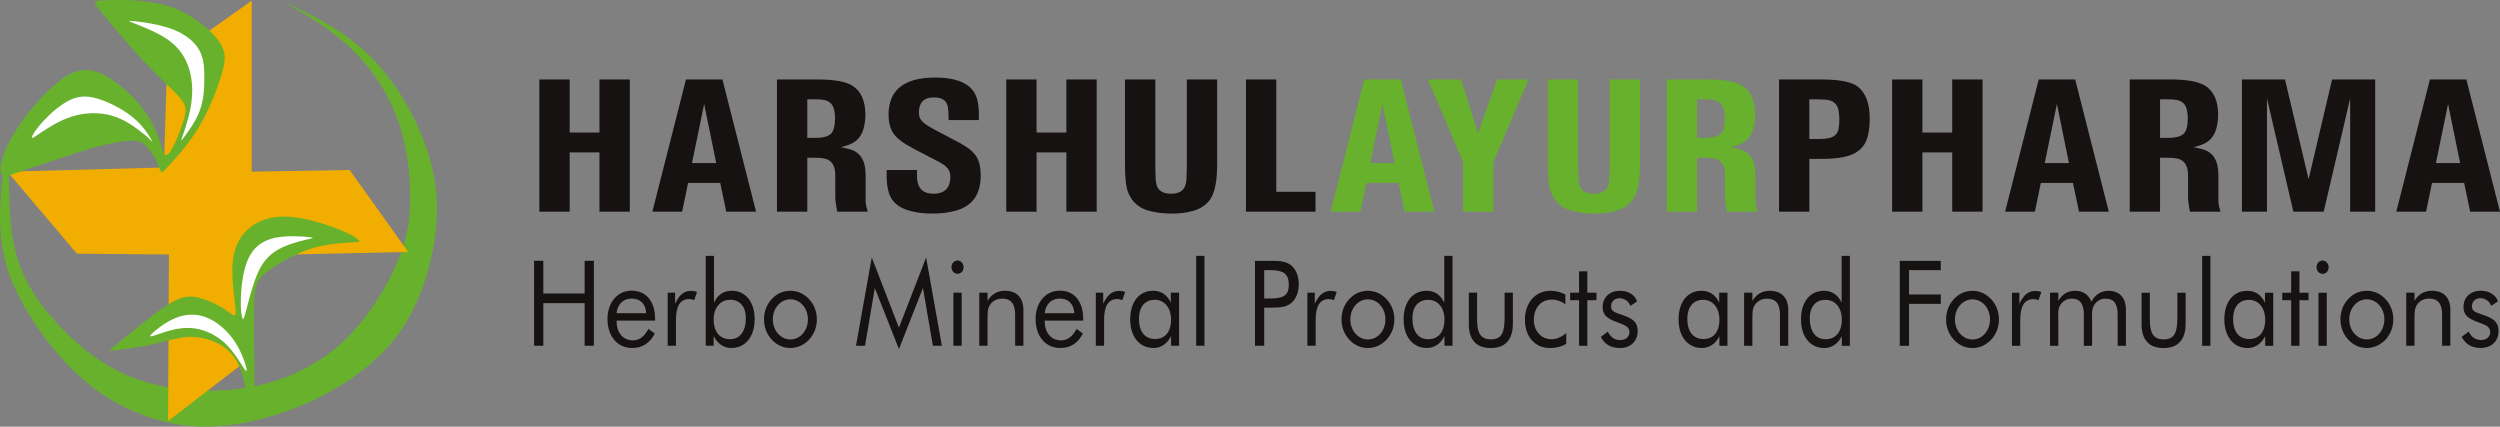
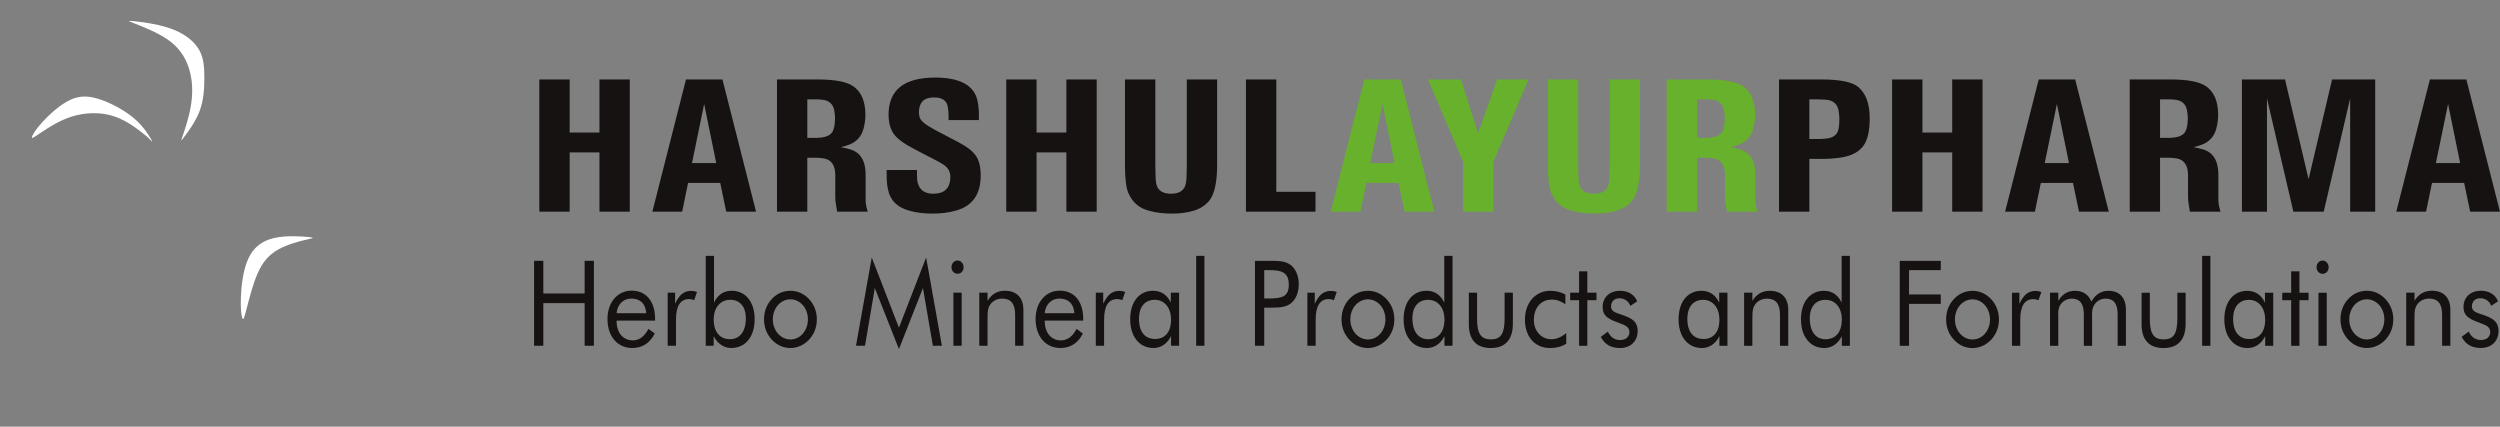
<svg xmlns="http://www.w3.org/2000/svg" xml:space="preserve" width="270.856mm" height="46.223mm" style="shape-rendering:geometricPrecision; text-rendering:geometricPrecision; image-rendering:optimizeQuality; fill-rule:evenodd; clip-rule:evenodd" viewBox="0 0 270.856 46.223">
  <rect x="0" y="0" width="270.856" height="46.223" fill="#808080" stroke="none" />
  <defs>
    <style type="text/css">
   
    .fil2 {fill:white}
    .fil0 {fill:#67B12D}
    .fil1 {fill:#F2AE00}
    .fil3 {fill:#151211;fill-rule:nonzero}
    .fil4 {fill:#67B12D;fill-rule:nonzero}
   
  </style>
  </defs>
  <g id="Layer_x0020_1">
    <g id="_87420392">
      <g>
-         <path id="_87421760" class="fil0" d="M0.957 18.084c0.045,1.619 -0.028,4.762 0.371,7.409 0.399,2.647 1.269,4.798 2.828,7.022 1.559,2.224 3.807,4.521 6.164,6.188 2.357,1.668 4.823,2.708 7.832,3.239 3.01,0.532 6.563,0.556 9.875,-0.193 3.312,-0.749 6.382,-2.272 8.835,-4.46 2.454,-2.188 4.291,-5.04 5.512,-7.445 1.221,-2.405 1.825,-4.363 2.006,-6.902 0.181,-2.538 -0.06,-5.657 -0.774,-8.328 -0.713,-2.671 -1.898,-4.895 -3.263,-6.732 -1.366,-1.837 -2.913,-3.288 -4.581,-4.525 -1.668,-1.238 -3.457,-2.262 -4.351,-2.774 -0.894,-0.512 -0.894,-0.512 0.774,0.29 1.668,0.802 5.004,2.407 7.736,5.034 2.732,2.627 4.859,6.278 6.092,9.601 1.233,3.324 1.571,6.321 1.16,9.766 -0.411,3.445 -1.571,7.337 -3.662,10.419 -2.091,3.082 -5.113,5.354 -8.243,7.01 -3.131,1.656 -6.37,2.695 -9.319,3.191 -2.949,0.496 -5.608,0.447 -8.412,-0.278 -2.804,-0.725 -5.753,-2.127 -8.424,-4.412 -2.671,-2.284 -5.064,-5.451 -6.619,-8.243 -1.554,-2.792 -2.269,-5.209 -2.447,-7.929 -0.178,-2.719 0.182,-5.74 0.443,-7.203 0.261,-1.462 0.423,-1.366 0.468,0.253z" />
-         <polygon id="_87421496" class="fil1" points="0.806,18.598 8.329,27.482 18.301,27.572 18.21,45.611 26.822,38.994 27.185,27.663 44.227,27.3 37.882,18.416 27.275,18.598 27.275,0.071 18.12,6.541 17.757,18.145 " />
-         <path id="_87421400" class="fil0" d="M17.41 18.546c0.133,0.218 0.244,0.098 0.971,-0.692 0.727,-0.789 2.07,-2.246 3.183,-4.112 1.112,-1.866 1.994,-4.14 2.458,-5.734 0.464,-1.593 0.511,-2.506 -0.464,-3.759 -0.975,-1.253 -2.97,-2.847 -5.384,-3.6 -2.413,-0.753 -5.245,-0.666 -6.691,-0.622 -1.446,0.044 -1.508,0.044 -0.526,1.261 0.982,1.217 3.009,3.652 4.719,5.465 1.71,1.813 3.102,3.004 3.814,3.832 0.712,0.828 0.743,1.292 0.464,2.267 -0.279,0.975 -0.866,2.46 -1.277,3.201 -0.411,0.742 -0.644,0.74 -0.76,0.739 -0.117,-0.001 -0.117,-0 -0.356,-0.773 -0.239,-0.773 -0.718,-2.318 -1.808,-3.872 -1.09,-1.554 -2.792,-3.117 -4.308,-3.937 -1.516,-0.82 -2.847,-0.897 -4.494,0.186 -1.648,1.083 -3.612,3.326 -4.866,5.175 -1.253,1.849 -1.795,3.303 -1.965,4.177 -0.17,0.874 0.031,1.168 0.132,1.315 0.101,0.147 0.101,0.147 0.882,-0.116 0.781,-0.263 2.344,-0.789 4.17,-1.4 1.826,-0.611 3.914,-1.307 5.477,-1.717 1.563,-0.41 2.599,-0.534 3.303,-0.573 0.704,-0.039 1.075,0.008 1.501,0.348 0.425,0.34 0.905,0.975 1.222,1.57 0.317,0.596 0.472,1.153 0.605,1.371z" />
        <path id="_87420920" class="fil2" d="M4.447 14.362c0.755,-0.507 1.993,-1.324 3.385,-1.751 1.392,-0.427 2.939,-0.464 4.251,-0.093 1.312,0.371 2.389,1.151 3.051,1.652 0.662,0.501 0.91,0.724 1.114,0.941 0.204,0.217 0.365,0.427 0.155,0.037 -0.21,-0.39 -0.792,-1.38 -1.807,-2.265 -1.015,-0.885 -2.463,-1.665 -3.682,-2.086 -1.219,-0.421 -2.209,-0.483 -3.292,0.018 -1.083,0.501 -2.259,1.566 -3.02,2.401 -0.761,0.836 -1.108,1.442 -1.145,1.646 -0.037,0.204 0.235,0.006 0.99,-0.501z" />
        <path id="_87421304" class="fil2" d="M15.53 2.416c0.885,0.13 2.296,0.378 3.459,0.873 1.163,0.495 2.079,1.238 2.574,2.092 0.495,0.854 0.569,1.819 0.576,2.958 0.006,1.139 -0.056,2.451 -0.495,3.645 -0.439,1.194 -1.256,2.271 -1.665,2.816 -0.408,0.544 -0.408,0.557 -0.192,-0.068 0.217,-0.625 0.65,-1.887 0.873,-3.15 0.223,-1.262 0.235,-2.525 -0.068,-3.744 -0.303,-1.219 -0.922,-2.395 -2.104,-3.317 -1.182,-0.922 -2.927,-1.59 -3.781,-1.925 -0.854,-0.334 -0.817,-0.334 -0.619,-0.328 0.198,0.006 0.557,0.019 1.442,0.149z" />
-         <path id="_87421256" class="fil0" d="M26.658 42.293c-0.163,-0.836 -0.472,-2.243 -1.067,-3.257 -0.596,-1.013 -1.478,-1.632 -2.437,-2.034 -0.959,-0.402 -1.996,-0.588 -3.117,-0.472 -1.122,0.116 -2.328,0.534 -3.744,0.835 -1.416,0.302 -3.04,0.487 -3.845,0.596 -0.804,0.108 -0.789,0.139 0.371,-0.812 1.16,-0.952 3.466,-2.885 5.051,-3.937 1.586,-1.052 2.452,-1.222 3.52,-0.99 1.067,0.232 2.336,0.866 3.117,1.392 0.781,0.526 1.075,0.944 1.021,0.008 -0.054,-0.936 -0.456,-3.226 -0.333,-5.005 0.124,-1.779 0.773,-3.048 1.833,-3.922 1.06,-0.874 2.53,-1.354 4.417,-1.207 1.887,0.147 4.193,0.921 5.531,1.47 1.338,0.549 1.71,0.874 1.864,1.052 0.155,0.178 0.093,0.209 -0.689,0.255 -0.781,0.046 -2.282,0.108 -3.69,0.456 -1.408,0.348 -2.723,0.982 -3.814,1.601 -1.091,0.619 -1.957,1.222 -2.452,1.833 -0.495,0.611 -0.619,1.23 -0.657,2.909 -0.039,1.679 0.008,4.417 0.023,6.297 0.015,1.88 0,2.901 -0.015,3.45 -0.015,0.549 -0.031,0.627 -0.147,0.689 -0.116,0.062 -0.333,0.108 -0.449,0 -0.116,-0.108 -0.132,-0.371 -0.294,-1.207z" />
-         <path id="_87421616" class="fil2" d="M17.176 36.199c0.816,-0.277 2.131,-0.737 3.462,-0.665 1.331,0.071 2.677,0.673 3.707,1.624 1.03,0.951 1.743,2.25 2.099,2.764 0.356,0.515 0.356,0.246 0.143,-0.444 -0.214,-0.689 -0.642,-1.798 -1.378,-2.796 -0.737,-0.998 -1.782,-1.885 -2.875,-2.305 -1.093,-0.42 -2.234,-0.372 -3.343,0.087 -1.109,0.459 -2.186,1.331 -2.566,1.719 -0.38,0.388 -0.063,0.293 0.752,0.016z" />
        <path id="_87421088" class="fil2" d="M26.721 33.45c0.254,-0.982 0.665,-2.662 1.212,-3.881 0.546,-1.22 1.228,-1.98 2.194,-2.527 0.966,-0.547 2.218,-0.879 2.994,-1.061 0.776,-0.182 1.077,-0.214 0.364,-0.293 -0.713,-0.079 -2.44,-0.206 -3.771,0.095 -1.331,0.301 -2.265,1.03 -2.828,2.273 -0.562,1.244 -0.752,3.002 -0.792,4.246 -0.04,1.244 0.071,1.972 0.174,2.194 0.103,0.222 0.198,-0.063 0.452,-1.046z" />
      </g>
      <g>
        <g>
          <path id="_87421112" class="fil3" d="M61.719 8.609l0 5.75 3.228 0 0 -5.75 3.286 0 0 14.326 -3.286 0 0 -6.423 -3.228 0 0 6.423 -3.286 0 0 -14.326 3.286 0zm12.828 11.209l0 0 -0.641 3.118 -3.228 0 3.642 -14.326 3.95 0 3.642 14.326 -3.228 0 -0.652 -3.118 0 0 -3.486 0zm3.048 -2.154l0 -0.004 -1.305 -6.399 0 0 -1.317 6.399 0 0.004 2.622 0zm11.14 -9.055c1.77,0.014 2.997,0.253 3.685,0.721 0.879,0.59 1.325,1.613 1.34,3.069 0,0.569 -0.074,1.099 -0.219,1.595 -0.242,0.839 -0.774,1.405 -1.59,1.696 -0.246,0.094 -0.528,0.18 -0.848,0.253l0 0c0.391,0.073 0.731,0.156 1.02,0.243 1.114,0.333 1.669,1.259 1.661,2.774l0 2.358c-0.008,0.312 0.004,0.569 0.027,0.773 0.027,0.201 0.094,0.482 0.203,0.843l-3.31 0 -0.125 -0.721c-0.062,-0.354 -0.09,-0.652 -0.082,-0.895l0 -2.358c-0.008,-1.051 -0.418,-1.651 -1.227,-1.796 -0.266,-0.042 -0.535,-0.066 -0.809,-0.073l-0.996 0 0 5.844 -3.286 0 0 -14.326 4.556 0zm-1.27 2.154l0 4.176 0.996 0c0.7,-0.007 1.215,-0.149 1.544,-0.427 0.297,-0.264 0.453,-0.822 0.469,-1.675 0,-0.326 -0.035,-0.642 -0.102,-0.947 -0.144,-0.628 -0.547,-0.988 -1.203,-1.075 -0.219,-0.035 -0.465,-0.052 -0.731,-0.052l-0.973 0zm11.883 7.654l0 0.527c-0.031,1.356 0.555,2.036 1.751,2.043 0.977,0.007 1.571,-0.371 1.778,-1.138 0.059,-0.205 0.09,-0.42 0.09,-0.652 0,-0.319 -0.07,-0.593 -0.207,-0.822 -0.121,-0.191 -0.301,-0.371 -0.535,-0.537l-0.492 -0.295 -2.771 -1.446c-0.504,-0.257 -0.953,-0.531 -1.34,-0.822 -0.473,-0.347 -0.805,-0.714 -0.997,-1.11 -0.238,-0.475 -0.356,-1.054 -0.356,-1.738 0,-2.674 1.676,-4.016 5.025,-4.023 2.739,0 4.282,0.857 4.626,2.57 0.09,0.454 0.137,0.933 0.137,1.432l0 0.6 -3.286 0 0 -0.479c-0.008,-0.305 -0.031,-0.597 -0.07,-0.874 -0.098,-0.739 -0.602,-1.103 -1.508,-1.096 -1.055,-0.014 -1.598,0.503 -1.637,1.543 -0.008,0.382 0.07,0.68 0.231,0.895 0.145,0.198 0.406,0.416 0.789,0.662l0.684 0.395 2.727 1.436c0.359,0.194 0.696,0.409 1.008,0.638 0.442,0.347 0.75,0.708 0.926,1.079 0.223,0.482 0.332,1.072 0.332,1.769 0.008,2.077 -0.899,3.364 -2.712,3.849 -0.766,0.218 -1.602,0.323 -2.509,0.316 -0.864,0.007 -1.665,-0.087 -2.407,-0.284 -1.403,-0.354 -2.216,-1.162 -2.438,-2.428 -0.09,-0.447 -0.133,-0.947 -0.125,-1.505l0 -0.506 3.286 0zm12.957 -9.808l0 5.75 3.228 0 0 -5.75 3.286 0 0 14.326 -3.286 0 0 -6.423 -3.228 0 0 6.423 -3.286 0 0 -14.326 3.286 0zm12.867 0l0 9.371 0.023 1.075c0.008,0.645 0.098,1.096 0.273,1.353 0.27,0.378 0.719,0.572 1.352,0.579 0.664,0.014 1.137,-0.167 1.418,-0.538 0.207,-0.264 0.313,-0.728 0.32,-1.394l0.024 -1.075 0 -9.371 3.286 0 0 9.298c-0.008,1.946 -0.32,3.256 -0.938,3.933 -0.438,0.489 -1.008,0.829 -1.712,1.02 -0.707,0.194 -1.454,0.288 -2.239,0.281 -0.903,0 -1.719,-0.097 -2.45,-0.295 -1.106,-0.277 -1.876,-0.94 -2.302,-1.991 -0.231,-0.583 -0.344,-1.564 -0.344,-2.948l0 -9.298 3.286 0zm9.819 0l3.286 0 0 12.173 4.247 0 0 2.154 -7.534 0 0 -14.326zm61.016 0l1.399 0c1.954,0.007 3.255,0.274 3.904,0.801 0.832,0.687 1.25,1.803 1.258,3.354 0.008,1.266 -0.184,2.223 -0.571,2.865 -0.496,0.811 -1.407,1.3 -2.727,1.464 -0.641,0.087 -1.344,0.128 -2.106,0.121l-1.133 0 0 5.722 -3.286 0 0 -14.326 3.263 0zm0.023 2.154l0 4.297 0.895 0c0.313,0.007 0.602,-0.007 0.868,-0.042 0.809,-0.066 1.274,-0.413 1.399,-1.033 0.059,-0.298 0.09,-0.659 0.09,-1.079 0,-0.354 -0.035,-0.687 -0.102,-1.006 -0.141,-0.676 -0.61,-1.047 -1.411,-1.106l-0.844 -0.031 -0.895 0zm12.25 -2.154l0 5.75 3.228 0 0 -5.75 3.286 0 0 14.326 -3.286 0 0 -6.423 -3.228 0 0 6.423 -3.286 0 0 -14.326 3.286 0zm12.828 11.209l0 0 -0.641 3.118 -3.228 0 3.642 -14.326 3.95 0 3.642 14.326 -3.228 0 -0.652 -3.118 0 0 -3.486 0zm3.048 -2.154l0 -0.004 -1.305 -6.399 0 0 -1.317 6.399 0 0.004 2.622 0zm11.14 -9.055c1.77,0.014 2.997,0.253 3.685,0.721 0.879,0.59 1.325,1.613 1.34,3.069 0,0.569 -0.074,1.099 -0.219,1.595 -0.242,0.839 -0.774,1.405 -1.59,1.696 -0.246,0.094 -0.528,0.18 -0.848,0.253l0 0c0.391,0.073 0.731,0.156 1.02,0.243 1.114,0.333 1.669,1.259 1.661,2.774l0 2.358c-0.008,0.312 0.004,0.569 0.027,0.773 0.027,0.201 0.094,0.482 0.203,0.843l-3.31 0 -0.125 -0.721c-0.062,-0.354 -0.09,-0.652 -0.082,-0.895l0 -2.358c-0.008,-1.051 -0.418,-1.651 -1.227,-1.796 -0.266,-0.042 -0.535,-0.066 -0.809,-0.073l-0.996 0 0 5.844 -3.286 0 0 -14.326 4.556 0zm-1.27 2.154l0 4.176 0.996 0c0.7,-0.007 1.215,-0.149 1.544,-0.427 0.297,-0.264 0.453,-0.822 0.469,-1.675 0,-0.326 -0.035,-0.642 -0.102,-0.947 -0.144,-0.628 -0.547,-0.988 -1.203,-1.075 -0.219,-0.035 -0.465,-0.052 -0.731,-0.052l-0.973 0zm13.539 -2.154l2.555 10.81 0 0 2.544 -10.81 4.67 0 0 14.326 -2.712 0 0 -12.273 0 0 -2.864 12.273 -3.286 0 -2.864 -12.273 0 0 0 12.273 -2.712 0 0 -14.326 4.669 0zm15.923 11.209l0 0 -0.641 3.118 -3.228 0 3.642 -14.326 3.95 0 3.642 14.326 -3.228 0 -0.652 -3.118 0 0 -3.486 0zm3.048 -2.154l0 -0.004 -1.305 -6.399 0 0 -1.317 6.399 0 0.004 2.622 0z" />
          <path id="_87421568" class="fil4" d="M148.039 19.818l0 0 -0.641 3.118 -3.228 0 3.642 -14.326 3.95 0 3.642 14.326 -3.228 0 -0.652 -3.118 0 0 -3.486 0zm3.048 -2.154l0 -0.004 -1.305 -6.399 0 0 -1.317 6.399 0 0.004 2.622 0zm7.197 -9.055l1.856 5.823 0 0 2.063 -5.823 3.4 0 -3.802 8.923 0 5.403 -3.286 0 0 -5.403 -3.802 -8.923 3.571 0zm12.7 0l0 9.371 0.024 1.075c0.008,0.645 0.098,1.096 0.273,1.353 0.27,0.378 0.719,0.572 1.352,0.579 0.664,0.014 1.137,-0.167 1.418,-0.538 0.207,-0.264 0.312,-0.728 0.32,-1.394l0.023 -1.075 0 -9.371 3.286 0 0 9.298c-0.008,1.946 -0.32,3.256 -0.938,3.933 -0.438,0.489 -1.008,0.829 -1.711,1.02 -0.707,0.194 -1.454,0.288 -2.239,0.281 -0.903,0 -1.719,-0.097 -2.45,-0.295 -1.106,-0.277 -1.876,-0.94 -2.301,-1.991 -0.231,-0.583 -0.344,-1.564 -0.344,-2.948l0 -9.298 3.286 0zm14.149 0c1.77,0.014 2.997,0.253 3.685,0.721 0.879,0.59 1.325,1.613 1.34,3.069 0,0.569 -0.074,1.099 -0.219,1.595 -0.242,0.839 -0.774,1.405 -1.59,1.696 -0.246,0.094 -0.528,0.18 -0.848,0.253l0 0c0.391,0.073 0.731,0.156 1.02,0.243 1.114,0.333 1.669,1.259 1.661,2.774l0 2.358c-0.008,0.312 0.004,0.569 0.027,0.773 0.027,0.201 0.094,0.482 0.203,0.843l-3.31 0 -0.125 -0.721c-0.062,-0.354 -0.09,-0.652 -0.082,-0.895l0 -2.358c-0.008,-1.051 -0.418,-1.651 -1.227,-1.796 -0.266,-0.042 -0.535,-0.066 -0.809,-0.073l-0.996 0 0 5.844 -3.286 0 0 -14.326 4.556 0zm-1.27 2.154l0 4.176 0.996 0c0.7,-0.007 1.215,-0.149 1.544,-0.427 0.297,-0.264 0.453,-0.822 0.469,-1.675 0,-0.326 -0.035,-0.642 -0.102,-0.947 -0.144,-0.628 -0.547,-0.988 -1.203,-1.075 -0.219,-0.035 -0.465,-0.052 -0.731,-0.052l-0.973 0z" />
        </g>
        <g>
          <path id="_87421328" class="fil3" d="M57.864 37.458l1.001 0 0 -4.619 4.476 0 0 4.619 1.001 0 0 -9.2 -1.001 0 0 3.538 -4.476 0 0 -3.538 -1.001 0 0 9.2zm13.11 -2.728l0 -0.193c-0.002,-0.637 -0.108,-1.184 -0.314,-1.636 -0.206,-0.455 -0.499,-0.804 -0.876,-1.046 -0.379,-0.242 -0.827,-0.365 -1.343,-0.367 -0.385,0.002 -0.736,0.077 -1.056,0.225 -0.32,0.148 -0.597,0.358 -0.83,0.633 -0.236,0.272 -0.416,0.596 -0.546,0.972 -0.128,0.375 -0.193,0.791 -0.194,1.246 0.002,0.472 0.067,0.898 0.194,1.282 0.128,0.384 0.31,0.714 0.548,0.991 0.237,0.277 0.52,0.491 0.848,0.639 0.328,0.15 0.693,0.225 1.095,0.227 0.542,0 1.019,-0.131 1.427,-0.395 0.408,-0.262 0.746,-0.654 1.011,-1.175l-0.683 -0.502c-0.218,0.418 -0.469,0.731 -0.752,0.937 -0.285,0.208 -0.603,0.311 -0.956,0.311 -0.34,-0.002 -0.642,-0.088 -0.903,-0.257 -0.261,-0.167 -0.465,-0.405 -0.612,-0.712 -0.149,-0.309 -0.226,-0.671 -0.228,-1.089l0 -0.09 4.17 0zm-0.966 -0.798l-3.204 0c0.034,-0.328 0.122,-0.609 0.267,-0.845 0.143,-0.236 0.33,-0.418 0.558,-0.545 0.23,-0.127 0.489,-0.191 0.777,-0.193 0.32,0 0.595,0.062 0.827,0.184 0.232,0.122 0.414,0.3 0.546,0.536 0.134,0.236 0.21,0.523 0.23,0.862zm2.332 3.526l0.895 0 0 -2.805c0,-0.753 0.118,-1.317 0.355,-1.69 0.235,-0.375 0.593,-0.562 1.07,-0.562 0.082,0 0.171,0.009 0.263,0.028 0.094,0.019 0.19,0.049 0.29,0.088l0.306 -0.888c-0.1,-0.039 -0.2,-0.069 -0.302,-0.088 -0.1,-0.019 -0.204,-0.028 -0.31,-0.028 -0.265,0 -0.503,0.047 -0.709,0.144 -0.208,0.097 -0.399,0.247 -0.569,0.45 -0.171,0.206 -0.334,0.47 -0.489,0.796l0 -1.197 -0.801 0 0 5.751zm4.122 -9.74l0 9.74 0.86 0 0 -1.042c0.137,0.275 0.304,0.508 0.501,0.699 0.194,0.191 0.412,0.337 0.652,0.438 0.239,0.099 0.497,0.15 0.767,0.15 0.506,-0.004 0.946,-0.133 1.323,-0.386 0.377,-0.255 0.669,-0.613 0.879,-1.077 0.208,-0.463 0.314,-1.008 0.318,-1.638 -0.002,-0.485 -0.061,-0.916 -0.181,-1.3 -0.12,-0.382 -0.291,-0.708 -0.51,-0.976 -0.22,-0.268 -0.481,-0.472 -0.785,-0.613 -0.302,-0.139 -0.64,-0.212 -1.009,-0.212 -0.436,0 -0.815,0.109 -1.137,0.324 -0.322,0.217 -0.583,0.538 -0.783,0.963l0 -5.069 -0.895 0zm0.86 6.897c0.002,-0.435 0.079,-0.813 0.228,-1.132 0.151,-0.317 0.359,-0.564 0.628,-0.74 0.267,-0.174 0.579,-0.262 0.934,-0.264 0.351,0 0.654,0.079 0.905,0.238 0.253,0.157 0.448,0.384 0.585,0.682 0.136,0.298 0.204,0.66 0.206,1.087 -0.002,0.482 -0.073,0.89 -0.212,1.227 -0.141,0.339 -0.34,0.594 -0.595,0.772 -0.257,0.176 -0.561,0.264 -0.913,0.266 -0.363,0 -0.675,-0.084 -0.94,-0.251 -0.263,-0.165 -0.465,-0.407 -0.609,-0.725 -0.143,-0.317 -0.216,-0.706 -0.218,-1.16zm5.454 -0.013c0,0.418 0.071,0.813 0.21,1.182 0.141,0.367 0.349,0.703 0.626,1.006 0.273,0.298 0.581,0.523 0.925,0.678 0.344,0.157 0.711,0.234 1.101,0.236 0.385,-0.002 0.75,-0.082 1.093,-0.24 0.344,-0.157 0.654,-0.382 0.932,-0.673 0.273,-0.298 0.479,-0.633 0.622,-1.001 0.141,-0.371 0.214,-0.766 0.214,-1.186 0,-0.42 -0.073,-0.817 -0.214,-1.19 -0.143,-0.373 -0.349,-0.706 -0.622,-0.997 -0.279,-0.298 -0.587,-0.523 -0.929,-0.68 -0.342,-0.154 -0.707,-0.234 -1.097,-0.234 -0.391,0 -0.758,0.077 -1.101,0.227 -0.344,0.152 -0.652,0.378 -0.925,0.673 -0.277,0.298 -0.485,0.635 -0.626,1.008 -0.139,0.375 -0.21,0.772 -0.21,1.192zm0.954 0c0.002,-0.307 0.051,-0.592 0.149,-0.856 0.098,-0.264 0.234,-0.493 0.406,-0.691 0.175,-0.197 0.377,-0.349 0.607,-0.461 0.232,-0.109 0.479,-0.165 0.746,-0.167 0.263,0.002 0.51,0.058 0.738,0.167 0.23,0.112 0.43,0.264 0.603,0.461 0.175,0.197 0.31,0.427 0.406,0.691 0.098,0.264 0.147,0.549 0.149,0.856 -0.002,0.307 -0.051,0.592 -0.149,0.856 -0.096,0.264 -0.232,0.493 -0.406,0.691 -0.173,0.197 -0.373,0.35 -0.603,0.461 -0.228,0.109 -0.475,0.165 -0.738,0.167 -0.263,-0.002 -0.51,-0.058 -0.74,-0.167 -0.23,-0.112 -0.432,-0.264 -0.607,-0.461 -0.175,-0.197 -0.312,-0.427 -0.41,-0.691 -0.1,-0.264 -0.149,-0.549 -0.151,-0.856zm13.664 3.217l2.603 -6.614 1.072 6.253 0.978 0 -1.708 -9.56 -2.945 7.604 -2.945 -7.604 -1.708 9.56 0.978 0 1.06 -6.253 2.615 6.614zm5.901 -0.36l0.895 0 0 -5.751 -0.895 0 0 5.751zm-0.212 -8.518c0.002,0.137 0.031,0.262 0.09,0.369 0.059,0.109 0.137,0.193 0.235,0.255 0.1,0.062 0.21,0.094 0.334,0.097 0.124,-0.002 0.234,-0.034 0.334,-0.094 0.098,-0.062 0.177,-0.146 0.235,-0.253 0.059,-0.105 0.088,-0.227 0.09,-0.36 -0.002,-0.135 -0.031,-0.257 -0.09,-0.367 -0.059,-0.112 -0.137,-0.199 -0.235,-0.266 -0.1,-0.067 -0.21,-0.099 -0.334,-0.101 -0.124,0.002 -0.234,0.034 -0.334,0.099 -0.098,0.064 -0.177,0.15 -0.235,0.257 -0.059,0.109 -0.088,0.229 -0.09,0.364zm3.015 8.518l0.895 0 0 -2.972c-0.002,-0.21 0.002,-0.403 0.012,-0.583 0.01,-0.178 0.035,-0.345 0.079,-0.5 0.043,-0.154 0.116,-0.298 0.216,-0.435 0.149,-0.202 0.334,-0.354 0.553,-0.459 0.22,-0.105 0.463,-0.159 0.73,-0.159 0.471,0 0.823,0.142 1.054,0.427 0.232,0.287 0.347,0.718 0.347,1.297l0 3.384 0.895 0 0 -3.912c-0.002,-0.435 -0.083,-0.804 -0.241,-1.109 -0.157,-0.304 -0.385,-0.536 -0.679,-0.695 -0.294,-0.161 -0.648,-0.24 -1.058,-0.242 -0.412,-0.002 -0.777,0.088 -1.095,0.266 -0.318,0.18 -0.589,0.455 -0.813,0.828l0 -0.888 -0.895 0 0 5.751zm11.261 -2.728l0 -0.193c-0.002,-0.637 -0.108,-1.184 -0.314,-1.636 -0.206,-0.455 -0.499,-0.804 -0.876,-1.046 -0.379,-0.242 -0.827,-0.365 -1.343,-0.367 -0.385,0.002 -0.736,0.077 -1.056,0.225 -0.32,0.148 -0.597,0.358 -0.83,0.633 -0.236,0.272 -0.416,0.596 -0.546,0.972 -0.128,0.375 -0.193,0.791 -0.194,1.246 0.002,0.472 0.067,0.898 0.194,1.282 0.128,0.384 0.31,0.714 0.548,0.991 0.237,0.277 0.52,0.491 0.848,0.639 0.328,0.15 0.693,0.225 1.095,0.227 0.542,0 1.019,-0.131 1.427,-0.395 0.408,-0.262 0.746,-0.654 1.011,-1.175l-0.683 -0.502c-0.218,0.418 -0.469,0.731 -0.752,0.937 -0.285,0.208 -0.603,0.311 -0.956,0.311 -0.34,-0.002 -0.642,-0.088 -0.903,-0.257 -0.261,-0.167 -0.465,-0.405 -0.612,-0.712 -0.149,-0.309 -0.226,-0.671 -0.228,-1.089l0 -0.09 4.17 0zm-0.966 -0.798l-3.204 0c0.033,-0.328 0.122,-0.609 0.267,-0.845 0.143,-0.236 0.33,-0.418 0.558,-0.545 0.23,-0.127 0.489,-0.191 0.777,-0.193 0.32,0 0.595,0.062 0.827,0.184 0.232,0.122 0.414,0.3 0.546,0.536 0.134,0.236 0.21,0.523 0.23,0.862zm2.332 3.526l0.895 0 0 -2.805c0,-0.753 0.118,-1.317 0.355,-1.69 0.235,-0.375 0.593,-0.562 1.07,-0.562 0.083,0 0.171,0.009 0.263,0.028 0.094,0.019 0.19,0.049 0.29,0.088l0.306 -0.888c-0.1,-0.039 -0.2,-0.069 -0.302,-0.088 -0.1,-0.019 -0.204,-0.028 -0.31,-0.028 -0.265,0 -0.503,0.047 -0.709,0.144 -0.208,0.097 -0.399,0.247 -0.569,0.45 -0.171,0.206 -0.334,0.47 -0.489,0.796l0 -1.197 -0.801 0 0 5.751zm9.023 -5.751l-0.895 0 0 1.081c-0.2,-0.425 -0.461,-0.746 -0.785,-0.963 -0.322,-0.214 -0.705,-0.324 -1.147,-0.324 -0.495,0.002 -0.927,0.127 -1.296,0.375 -0.369,0.247 -0.658,0.603 -0.864,1.064 -0.206,0.461 -0.31,1.016 -0.314,1.662 0.004,0.63 0.11,1.175 0.318,1.638 0.21,0.463 0.503,0.821 0.879,1.077 0.377,0.253 0.817,0.382 1.323,0.386 0.408,-0.002 0.775,-0.112 1.099,-0.33 0.326,-0.219 0.595,-0.536 0.809,-0.956l0 1.042 0.872 0 0 -5.751zm-0.872 2.934c-0.002,0.444 -0.073,0.819 -0.21,1.13 -0.14,0.309 -0.336,0.545 -0.593,0.708 -0.255,0.163 -0.561,0.244 -0.917,0.247 -0.373,0 -0.691,-0.086 -0.952,-0.255 -0.261,-0.169 -0.459,-0.414 -0.597,-0.738 -0.137,-0.324 -0.206,-0.718 -0.206,-1.182 0.002,-0.44 0.069,-0.813 0.204,-1.121 0.135,-0.307 0.332,-0.543 0.589,-0.706 0.255,-0.161 0.564,-0.244 0.927,-0.244 0.342,0.002 0.642,0.09 0.905,0.264 0.263,0.172 0.469,0.42 0.62,0.742 0.149,0.322 0.228,0.708 0.23,1.156zm2.721 2.818l0.895 0 0 -9.74 -0.895 0 0 9.74zm7.373 -5.121l0 -3.075 0.483 0c0.365,-0.002 0.683,0.017 0.956,0.06 0.273,0.043 0.501,0.122 0.681,0.236 0.181,0.114 0.316,0.275 0.406,0.485 0.09,0.21 0.135,0.482 0.135,0.815 0,0.315 -0.045,0.573 -0.137,0.768 -0.09,0.197 -0.226,0.347 -0.408,0.45 -0.183,0.103 -0.408,0.172 -0.681,0.21 -0.273,0.036 -0.589,0.054 -0.952,0.051l-0.483 0zm0 0.991l0.766 0c0.291,0.002 0.561,-0.006 0.811,-0.024 0.251,-0.017 0.485,-0.06 0.703,-0.124 0.216,-0.067 0.418,-0.172 0.607,-0.315 0.179,-0.139 0.33,-0.311 0.459,-0.519 0.128,-0.21 0.226,-0.444 0.294,-0.708 0.071,-0.262 0.106,-0.543 0.106,-0.845 0,-0.302 -0.035,-0.583 -0.106,-0.847 -0.069,-0.262 -0.167,-0.497 -0.294,-0.706 -0.13,-0.208 -0.281,-0.382 -0.459,-0.519 -0.188,-0.144 -0.391,-0.249 -0.611,-0.315 -0.218,-0.067 -0.452,-0.107 -0.703,-0.124 -0.251,-0.019 -0.52,-0.026 -0.807,-0.024l-1.767 0 0 9.2 1.001 0 0 -4.13zm4.676 4.13l0.895 0 0 -2.805c0,-0.753 0.118,-1.317 0.355,-1.69 0.236,-0.375 0.593,-0.562 1.07,-0.562 0.083,0 0.171,0.009 0.263,0.028 0.094,0.019 0.19,0.049 0.29,0.088l0.306 -0.888c-0.1,-0.039 -0.2,-0.069 -0.302,-0.088 -0.1,-0.019 -0.204,-0.028 -0.31,-0.028 -0.265,0 -0.503,0.047 -0.709,0.144 -0.208,0.097 -0.399,0.247 -0.569,0.45 -0.171,0.206 -0.334,0.47 -0.489,0.796l0 -1.197 -0.801 0 0 5.751zm3.699 -2.856c0,0.418 0.071,0.813 0.21,1.182 0.141,0.367 0.349,0.703 0.626,1.006 0.273,0.298 0.581,0.523 0.925,0.678 0.344,0.157 0.711,0.234 1.101,0.236 0.385,-0.002 0.75,-0.082 1.093,-0.24 0.344,-0.157 0.654,-0.382 0.932,-0.673 0.273,-0.298 0.479,-0.633 0.622,-1.001 0.141,-0.371 0.214,-0.766 0.214,-1.186 0,-0.42 -0.073,-0.817 -0.214,-1.19 -0.143,-0.373 -0.349,-0.706 -0.622,-0.997 -0.279,-0.298 -0.587,-0.523 -0.928,-0.68 -0.342,-0.154 -0.707,-0.234 -1.097,-0.234 -0.391,0 -0.758,0.077 -1.101,0.227 -0.344,0.152 -0.652,0.378 -0.925,0.673 -0.277,0.298 -0.485,0.635 -0.626,1.008 -0.139,0.375 -0.21,0.772 -0.21,1.192zm0.954 0c0.002,-0.307 0.051,-0.592 0.149,-0.856 0.098,-0.264 0.234,-0.493 0.406,-0.691 0.175,-0.197 0.377,-0.349 0.607,-0.461 0.232,-0.109 0.479,-0.165 0.746,-0.167 0.263,0.002 0.51,0.058 0.738,0.167 0.23,0.112 0.43,0.264 0.603,0.461 0.175,0.197 0.31,0.427 0.406,0.691 0.098,0.264 0.147,0.549 0.149,0.856 -0.002,0.307 -0.051,0.592 -0.149,0.856 -0.096,0.264 -0.232,0.493 -0.406,0.691 -0.173,0.197 -0.373,0.35 -0.603,0.461 -0.228,0.109 -0.475,0.165 -0.738,0.167 -0.263,-0.002 -0.51,-0.058 -0.74,-0.167 -0.23,-0.112 -0.432,-0.264 -0.607,-0.461 -0.175,-0.197 -0.312,-0.427 -0.41,-0.691 -0.1,-0.264 -0.149,-0.549 -0.151,-0.856zm11.072 -6.884l-0.895 0 0 5.069c-0.2,-0.425 -0.461,-0.746 -0.783,-0.963 -0.322,-0.214 -0.701,-0.324 -1.137,-0.324 -0.369,0 -0.707,0.073 -1.009,0.212 -0.304,0.142 -0.565,0.345 -0.785,0.613 -0.22,0.268 -0.391,0.594 -0.51,0.976 -0.118,0.384 -0.179,0.815 -0.181,1.3 0.004,0.63 0.11,1.175 0.318,1.638 0.21,0.463 0.503,0.821 0.879,1.077 0.377,0.253 0.817,0.382 1.323,0.386 0.41,-0.002 0.777,-0.114 1.105,-0.335 0.326,-0.221 0.595,-0.538 0.803,-0.952l0 1.042 0.872 0 0 -9.74zm-0.872 6.897c-0.002,0.455 -0.075,0.843 -0.218,1.16 -0.141,0.317 -0.345,0.56 -0.609,0.725 -0.263,0.167 -0.577,0.251 -0.94,0.251 -0.351,-0.002 -0.654,-0.09 -0.909,-0.266 -0.255,-0.178 -0.452,-0.433 -0.589,-0.772 -0.139,-0.337 -0.208,-0.744 -0.21,-1.227 0.002,-0.427 0.071,-0.789 0.206,-1.087 0.138,-0.298 0.332,-0.525 0.585,-0.682 0.251,-0.159 0.554,-0.238 0.905,-0.238 0.355,0.002 0.668,0.09 0.933,0.264 0.265,0.176 0.473,0.422 0.62,0.74 0.149,0.32 0.224,0.697 0.226,1.132zm3.534 -2.908l-0.895 0 0 3.435c0.004,0.845 0.206,1.482 0.611,1.913 0.402,0.431 0.989,0.645 1.757,0.648 0.791,-0.002 1.388,-0.223 1.794,-0.667 0.405,-0.444 0.607,-1.1 0.609,-1.971l0 -3.358 -0.895 0 0 2.831c-0.004,0.38 -0.031,0.708 -0.079,0.989 -0.049,0.279 -0.13,0.51 -0.239,0.695 -0.11,0.182 -0.261,0.32 -0.45,0.407 -0.19,0.09 -0.43,0.135 -0.717,0.135 -0.381,0 -0.681,-0.079 -0.901,-0.24 -0.218,-0.161 -0.373,-0.405 -0.463,-0.733 -0.09,-0.33 -0.135,-0.746 -0.132,-1.252l0 -2.831zm9.659 4.388c-0.275,0.219 -0.544,0.384 -0.809,0.493 -0.263,0.109 -0.536,0.163 -0.817,0.163 -0.275,-0.002 -0.528,-0.056 -0.756,-0.163 -0.23,-0.107 -0.43,-0.255 -0.597,-0.444 -0.169,-0.191 -0.298,-0.412 -0.393,-0.663 -0.092,-0.253 -0.138,-0.523 -0.139,-0.815 0.002,-0.457 0.086,-0.849 0.251,-1.179 0.163,-0.33 0.391,-0.586 0.683,-0.763 0.292,-0.178 0.634,-0.268 1.021,-0.27 0.259,0 0.512,0.043 0.756,0.131 0.245,0.086 0.481,0.21 0.705,0.371l0 -1.055c-0.243,-0.129 -0.502,-0.227 -0.779,-0.296 -0.277,-0.069 -0.561,-0.103 -0.858,-0.103 -0.397,0.002 -0.762,0.077 -1.095,0.227 -0.332,0.148 -0.622,0.36 -0.868,0.637 -0.247,0.277 -0.438,0.609 -0.575,0.993 -0.136,0.384 -0.204,0.811 -0.206,1.282 0.002,0.455 0.067,0.871 0.192,1.244 0.128,0.373 0.31,0.697 0.548,0.967 0.238,0.272 0.522,0.48 0.856,0.628 0.332,0.146 0.703,0.221 1.113,0.223 0.342,0 0.662,-0.039 0.958,-0.116 0.296,-0.077 0.567,-0.193 0.809,-0.347l0 -1.145zm1.39 -3.577l0 4.941 0.895 0 0 -4.941 0.99 0 0 -0.811 -0.99 0 0 -2.316 -0.895 0 0 2.316 -0.966 0 0 0.811 0.966 0zm2.356 3.976c0.206,0.405 0.481,0.708 0.824,0.909 0.344,0.2 0.76,0.3 1.249,0.3 0.391,-0.002 0.73,-0.082 1.017,-0.236 0.287,-0.154 0.508,-0.369 0.664,-0.643 0.157,-0.272 0.237,-0.59 0.239,-0.948 0,-0.311 -0.057,-0.57 -0.169,-0.781 -0.114,-0.21 -0.283,-0.39 -0.51,-0.536 -0.226,-0.146 -0.51,-0.277 -0.852,-0.395 -0.218,-0.075 -0.41,-0.141 -0.579,-0.199 -0.169,-0.058 -0.31,-0.12 -0.426,-0.184 -0.114,-0.067 -0.202,-0.146 -0.261,-0.24 -0.059,-0.097 -0.088,-0.219 -0.088,-0.367 0.002,-0.169 0.039,-0.317 0.114,-0.446 0.075,-0.131 0.181,-0.232 0.314,-0.304 0.134,-0.073 0.289,-0.112 0.467,-0.112 0.279,0 0.522,0.073 0.728,0.214 0.208,0.141 0.365,0.343 0.473,0.609l0.73 -0.489c-0.096,-0.244 -0.232,-0.453 -0.41,-0.624 -0.177,-0.169 -0.389,-0.298 -0.636,-0.388 -0.247,-0.088 -0.522,-0.133 -0.827,-0.133 -0.375,0.002 -0.703,0.079 -0.98,0.227 -0.279,0.148 -0.495,0.354 -0.648,0.613 -0.153,0.26 -0.232,0.56 -0.234,0.896 0,0.281 0.047,0.512 0.141,0.701 0.094,0.186 0.23,0.343 0.41,0.472 0.179,0.131 0.395,0.247 0.652,0.354 0.255,0.107 0.546,0.219 0.87,0.339 0.185,0.067 0.338,0.141 0.459,0.221 0.124,0.079 0.214,0.174 0.275,0.279 0.061,0.105 0.09,0.232 0.09,0.375 0,0.169 -0.041,0.317 -0.124,0.446 -0.081,0.129 -0.194,0.232 -0.342,0.304 -0.147,0.073 -0.322,0.109 -0.524,0.112 -0.3,0 -0.563,-0.075 -0.787,-0.225 -0.224,-0.15 -0.408,-0.38 -0.556,-0.688l-0.765 0.566zm13.722 -4.786l-0.895 0 0 1.081c-0.2,-0.425 -0.461,-0.746 -0.785,-0.963 -0.322,-0.214 -0.705,-0.324 -1.147,-0.324 -0.495,0.002 -0.926,0.127 -1.296,0.375 -0.369,0.247 -0.658,0.603 -0.864,1.064 -0.206,0.461 -0.31,1.016 -0.314,1.662 0.004,0.63 0.11,1.175 0.318,1.638 0.21,0.463 0.503,0.821 0.879,1.077 0.377,0.253 0.817,0.382 1.323,0.386 0.408,-0.002 0.775,-0.112 1.099,-0.33 0.326,-0.219 0.595,-0.536 0.809,-0.956l0 1.042 0.872 0 0 -5.751zm-0.872 2.934c-0.002,0.444 -0.073,0.819 -0.21,1.13 -0.139,0.309 -0.336,0.545 -0.593,0.708 -0.255,0.163 -0.561,0.244 -0.917,0.247 -0.373,0 -0.691,-0.086 -0.952,-0.255 -0.261,-0.169 -0.459,-0.414 -0.597,-0.738 -0.137,-0.324 -0.206,-0.718 -0.206,-1.182 0.002,-0.44 0.069,-0.813 0.204,-1.121 0.135,-0.307 0.332,-0.543 0.589,-0.706 0.255,-0.161 0.564,-0.244 0.927,-0.244 0.342,0.002 0.642,0.09 0.905,0.264 0.263,0.172 0.469,0.42 0.62,0.742 0.149,0.322 0.228,0.708 0.23,1.156zm2.674 2.818l0.895 0 0 -2.972c-0.002,-0.21 0.002,-0.403 0.012,-0.583 0.01,-0.178 0.035,-0.345 0.079,-0.5 0.043,-0.154 0.116,-0.298 0.216,-0.435 0.149,-0.202 0.334,-0.354 0.554,-0.459 0.22,-0.105 0.463,-0.159 0.73,-0.159 0.471,0 0.823,0.142 1.054,0.427 0.232,0.287 0.347,0.718 0.347,1.297l0 3.384 0.895 0 0 -3.912c-0.002,-0.435 -0.083,-0.804 -0.241,-1.109 -0.157,-0.304 -0.385,-0.536 -0.679,-0.695 -0.294,-0.161 -0.648,-0.24 -1.058,-0.242 -0.412,-0.002 -0.777,0.088 -1.095,0.266 -0.318,0.18 -0.589,0.455 -0.813,0.828l0 -0.888 -0.895 0 0 5.751zm11.461 -9.74l-0.895 0 0 5.069c-0.2,-0.425 -0.461,-0.746 -0.783,-0.963 -0.322,-0.214 -0.701,-0.324 -1.137,-0.324 -0.369,0 -0.707,0.073 -1.009,0.212 -0.304,0.142 -0.565,0.345 -0.785,0.613 -0.22,0.268 -0.391,0.594 -0.51,0.976 -0.118,0.384 -0.179,0.815 -0.181,1.3 0.004,0.63 0.11,1.175 0.318,1.638 0.21,0.463 0.503,0.821 0.879,1.077 0.377,0.253 0.817,0.382 1.323,0.386 0.41,-0.002 0.777,-0.114 1.105,-0.335 0.326,-0.221 0.595,-0.538 0.803,-0.952l0 1.042 0.872 0 0 -9.74zm-0.872 6.897c-0.002,0.455 -0.075,0.843 -0.218,1.16 -0.141,0.317 -0.345,0.56 -0.609,0.725 -0.263,0.167 -0.577,0.251 -0.94,0.251 -0.351,-0.002 -0.654,-0.09 -0.909,-0.266 -0.255,-0.178 -0.452,-0.433 -0.589,-0.772 -0.139,-0.337 -0.208,-0.744 -0.21,-1.227 0.002,-0.427 0.071,-0.789 0.206,-1.087 0.137,-0.298 0.332,-0.525 0.585,-0.682 0.251,-0.159 0.553,-0.238 0.905,-0.238 0.355,0.002 0.667,0.09 0.933,0.264 0.265,0.176 0.473,0.422 0.62,0.74 0.149,0.32 0.224,0.697 0.226,1.132zm6.278 2.844l1.001 0 0 -4.542 3.439 0 0 -1.016 -3.439 0 0 -2.638 3.439 0 0 -1.004 -4.441 0 0 9.2zm5.018 -2.856c0,0.418 0.071,0.813 0.21,1.182 0.141,0.367 0.349,0.703 0.626,1.006 0.273,0.298 0.581,0.523 0.925,0.678 0.344,0.157 0.711,0.234 1.101,0.236 0.385,-0.002 0.75,-0.082 1.094,-0.24 0.343,-0.157 0.654,-0.382 0.932,-0.673 0.273,-0.298 0.479,-0.633 0.622,-1.001 0.141,-0.371 0.214,-0.766 0.214,-1.186 0,-0.42 -0.073,-0.817 -0.214,-1.19 -0.143,-0.373 -0.349,-0.706 -0.622,-0.997 -0.279,-0.298 -0.587,-0.523 -0.928,-0.68 -0.342,-0.154 -0.707,-0.234 -1.097,-0.234 -0.391,0 -0.758,0.077 -1.101,0.227 -0.344,0.152 -0.652,0.378 -0.925,0.673 -0.277,0.298 -0.485,0.635 -0.626,1.008 -0.139,0.375 -0.21,0.772 -0.21,1.192zm0.954 0c0.002,-0.307 0.051,-0.592 0.149,-0.856 0.098,-0.264 0.234,-0.493 0.406,-0.691 0.175,-0.197 0.377,-0.349 0.607,-0.461 0.232,-0.109 0.479,-0.165 0.746,-0.167 0.263,0.002 0.51,0.058 0.738,0.167 0.23,0.112 0.43,0.264 0.603,0.461 0.175,0.197 0.31,0.427 0.406,0.691 0.098,0.264 0.147,0.549 0.149,0.856 -0.002,0.307 -0.051,0.592 -0.149,0.856 -0.096,0.264 -0.232,0.493 -0.406,0.691 -0.173,0.197 -0.373,0.35 -0.603,0.461 -0.228,0.109 -0.475,0.165 -0.738,0.167 -0.263,-0.002 -0.51,-0.058 -0.74,-0.167 -0.23,-0.112 -0.432,-0.264 -0.607,-0.461 -0.175,-0.197 -0.312,-0.427 -0.41,-0.691 -0.1,-0.264 -0.149,-0.549 -0.151,-0.856zm6.184 2.856l0.895 0 0 -2.805c0,-0.753 0.118,-1.317 0.355,-1.69 0.235,-0.375 0.593,-0.562 1.07,-0.562 0.082,0 0.171,0.009 0.263,0.028 0.094,0.019 0.19,0.049 0.29,0.088l0.306 -0.888c-0.1,-0.039 -0.2,-0.069 -0.302,-0.088 -0.1,-0.019 -0.204,-0.028 -0.31,-0.028 -0.265,0 -0.503,0.047 -0.709,0.144 -0.208,0.097 -0.399,0.247 -0.569,0.45 -0.171,0.206 -0.334,0.47 -0.489,0.796l0 -1.197 -0.801 0 0 5.751zm11.449 0l0.895 0 0 -3.912c-0.002,-0.435 -0.077,-0.804 -0.226,-1.109 -0.149,-0.304 -0.363,-0.536 -0.644,-0.695 -0.279,-0.161 -0.613,-0.24 -1.003,-0.242 -0.401,-0.002 -0.754,0.094 -1.064,0.285 -0.31,0.193 -0.579,0.487 -0.809,0.886 -0.155,-0.386 -0.381,-0.678 -0.679,-0.875 -0.3,-0.197 -0.662,-0.296 -1.088,-0.296 -0.395,0 -0.742,0.09 -1.044,0.272 -0.3,0.18 -0.557,0.455 -0.77,0.821l0 -0.888 -0.895 0 0 5.751 0.895 0 0 -2.972c0,-0.071 -0.002,-0.141 -0.006,-0.21 -0.004,-0.071 -0.006,-0.137 -0.006,-0.202 -0.002,-0.219 0.014,-0.418 0.051,-0.603 0.037,-0.182 0.11,-0.35 0.22,-0.504 0.143,-0.199 0.318,-0.354 0.526,-0.459 0.206,-0.105 0.432,-0.159 0.675,-0.159 0.446,0 0.775,0.142 0.989,0.427 0.214,0.287 0.32,0.718 0.318,1.297l0 3.384 0.895 0 0 -2.972c0,-0.064 -0.002,-0.127 -0.006,-0.184 -0.004,-0.06 -0.006,-0.118 -0.006,-0.176 -0.002,-0.236 0.018,-0.448 0.057,-0.637 0.041,-0.189 0.116,-0.362 0.226,-0.521 0.143,-0.202 0.316,-0.354 0.52,-0.459 0.202,-0.105 0.426,-0.159 0.669,-0.159 0.446,0 0.775,0.142 0.99,0.427 0.214,0.287 0.32,0.718 0.318,1.297l0 3.384zm3.487 -5.751l-0.895 0 0 3.435c0.004,0.845 0.206,1.482 0.611,1.913 0.402,0.431 0.989,0.645 1.757,0.648 0.791,-0.002 1.388,-0.223 1.794,-0.667 0.404,-0.444 0.607,-1.1 0.609,-1.971l0 -3.358 -0.895 0 0 2.831c-0.004,0.38 -0.031,0.708 -0.079,0.989 -0.049,0.279 -0.13,0.51 -0.24,0.695 -0.11,0.182 -0.261,0.32 -0.45,0.407 -0.19,0.09 -0.43,0.135 -0.717,0.135 -0.381,0 -0.681,-0.079 -0.901,-0.24 -0.218,-0.161 -0.373,-0.405 -0.463,-0.733 -0.09,-0.33 -0.135,-0.746 -0.131,-1.252l0 -2.831zm5.666 5.751l0.895 0 0 -9.74 -0.895 0 0 9.74zm7.703 -5.751l-0.895 0 0 1.081c-0.2,-0.425 -0.461,-0.746 -0.785,-0.963 -0.322,-0.214 -0.705,-0.324 -1.147,-0.324 -0.495,0.002 -0.927,0.127 -1.296,0.375 -0.369,0.247 -0.658,0.603 -0.864,1.064 -0.206,0.461 -0.31,1.016 -0.314,1.662 0.004,0.63 0.11,1.175 0.318,1.638 0.21,0.463 0.502,0.821 0.879,1.077 0.377,0.253 0.817,0.382 1.323,0.386 0.408,-0.002 0.775,-0.112 1.099,-0.33 0.326,-0.219 0.595,-0.536 0.809,-0.956l0 1.042 0.872 0 0 -5.751zm-0.872 2.934c-0.002,0.444 -0.073,0.819 -0.21,1.13 -0.139,0.309 -0.336,0.545 -0.593,0.708 -0.255,0.163 -0.561,0.244 -0.917,0.247 -0.373,0 -0.691,-0.086 -0.952,-0.255 -0.261,-0.169 -0.459,-0.414 -0.597,-0.738 -0.137,-0.324 -0.206,-0.718 -0.206,-1.182 0.002,-0.44 0.069,-0.813 0.204,-1.121 0.135,-0.307 0.332,-0.543 0.589,-0.706 0.255,-0.161 0.563,-0.244 0.927,-0.244 0.342,0.002 0.642,0.09 0.905,0.264 0.263,0.172 0.469,0.42 0.62,0.742 0.149,0.322 0.228,0.708 0.23,1.156zm2.815 -2.123l0 4.941 0.895 0 0 -4.941 0.989 0 0 -0.811 -0.989 0 0 -2.316 -0.895 0 0 2.316 -0.966 0 0 0.811 0.966 0zm2.957 4.941l0.895 0 0 -5.751 -0.895 0 0 5.751zm-0.212 -8.518c0.002,0.137 0.031,0.262 0.09,0.369 0.059,0.109 0.137,0.193 0.235,0.255 0.1,0.062 0.21,0.094 0.334,0.097 0.124,-0.002 0.234,-0.034 0.334,-0.094 0.098,-0.062 0.177,-0.146 0.235,-0.253 0.059,-0.105 0.088,-0.227 0.09,-0.36 -0.002,-0.135 -0.031,-0.257 -0.09,-0.367 -0.059,-0.112 -0.137,-0.199 -0.235,-0.266 -0.1,-0.067 -0.21,-0.099 -0.334,-0.101 -0.124,0.002 -0.234,0.034 -0.334,0.099 -0.098,0.064 -0.177,0.15 -0.235,0.257 -0.059,0.109 -0.088,0.229 -0.09,0.364z" />
          <path id="_87420512" class="fil3" d="M253.57 34.601c0,0.418 0.071,0.813 0.21,1.182 0.141,0.367 0.349,0.703 0.626,1.006 0.273,0.298 0.581,0.523 0.925,0.678 0.344,0.157 0.711,0.234 1.101,0.236 0.385,-0.002 0.75,-0.082 1.093,-0.24 0.344,-0.157 0.654,-0.382 0.932,-0.673 0.273,-0.298 0.479,-0.633 0.622,-1.001 0.141,-0.371 0.214,-0.766 0.214,-1.186 0,-0.42 -0.073,-0.817 -0.214,-1.19 -0.143,-0.373 -0.349,-0.706 -0.622,-0.997 -0.279,-0.298 -0.587,-0.523 -0.929,-0.68 -0.342,-0.154 -0.707,-0.234 -1.097,-0.234 -0.391,0 -0.758,0.077 -1.101,0.227 -0.344,0.152 -0.652,0.378 -0.925,0.673 -0.277,0.298 -0.485,0.635 -0.626,1.008 -0.139,0.375 -0.21,0.772 -0.21,1.192zm0.954 0c0.002,-0.307 0.051,-0.592 0.149,-0.856 0.098,-0.264 0.234,-0.493 0.406,-0.691 0.175,-0.197 0.377,-0.349 0.607,-0.461 0.232,-0.109 0.479,-0.165 0.746,-0.167 0.263,0.002 0.51,0.058 0.738,0.167 0.23,0.112 0.43,0.264 0.603,0.461 0.175,0.197 0.31,0.427 0.406,0.691 0.098,0.264 0.147,0.549 0.149,0.856 -0.002,0.307 -0.051,0.592 -0.149,0.856 -0.096,0.264 -0.232,0.493 -0.406,0.691 -0.173,0.197 -0.373,0.35 -0.603,0.461 -0.228,0.109 -0.475,0.165 -0.738,0.167 -0.263,-0.002 -0.51,-0.058 -0.74,-0.167 -0.23,-0.112 -0.432,-0.264 -0.607,-0.461 -0.175,-0.197 -0.312,-0.427 -0.41,-0.691 -0.1,-0.264 -0.149,-0.549 -0.151,-0.856zm6.172 2.856l0.895 0 0 -2.972c-0.002,-0.21 0.002,-0.403 0.012,-0.583 0.01,-0.178 0.035,-0.345 0.079,-0.5 0.043,-0.154 0.116,-0.298 0.216,-0.435 0.149,-0.202 0.334,-0.354 0.554,-0.459 0.22,-0.105 0.463,-0.159 0.73,-0.159 0.471,0 0.823,0.142 1.054,0.427 0.232,0.287 0.347,0.718 0.347,1.297l0 3.384 0.895 0 0 -3.912c-0.002,-0.435 -0.083,-0.804 -0.241,-1.109 -0.157,-0.304 -0.385,-0.536 -0.679,-0.695 -0.294,-0.161 -0.648,-0.24 -1.058,-0.242 -0.412,-0.002 -0.777,0.088 -1.095,0.266 -0.318,0.18 -0.589,0.455 -0.813,0.828l0 -0.888 -0.895 0 0 5.751zm6.007 -0.965c0.206,0.405 0.481,0.708 0.824,0.909 0.344,0.2 0.76,0.3 1.249,0.3 0.391,-0.002 0.73,-0.082 1.017,-0.236 0.287,-0.154 0.508,-0.369 0.664,-0.643 0.157,-0.272 0.237,-0.59 0.239,-0.948 0,-0.311 -0.057,-0.57 -0.169,-0.781 -0.114,-0.21 -0.283,-0.39 -0.51,-0.536 -0.226,-0.146 -0.51,-0.277 -0.852,-0.395 -0.218,-0.075 -0.41,-0.141 -0.579,-0.199 -0.169,-0.058 -0.31,-0.12 -0.426,-0.184 -0.114,-0.067 -0.202,-0.146 -0.261,-0.24 -0.059,-0.097 -0.088,-0.219 -0.088,-0.367 0.002,-0.169 0.039,-0.317 0.114,-0.446 0.075,-0.131 0.181,-0.232 0.314,-0.304 0.134,-0.073 0.289,-0.112 0.467,-0.112 0.279,0 0.522,0.073 0.728,0.214 0.208,0.141 0.365,0.343 0.473,0.609l0.73 -0.489c-0.096,-0.244 -0.232,-0.453 -0.41,-0.624 -0.177,-0.169 -0.389,-0.298 -0.636,-0.388 -0.247,-0.088 -0.522,-0.133 -0.827,-0.133 -0.375,0.002 -0.703,0.079 -0.98,0.227 -0.279,0.148 -0.495,0.354 -0.648,0.613 -0.153,0.26 -0.232,0.56 -0.234,0.896 0,0.281 0.047,0.512 0.141,0.701 0.094,0.186 0.23,0.343 0.41,0.472 0.179,0.131 0.395,0.247 0.652,0.354 0.255,0.107 0.546,0.219 0.87,0.339 0.185,0.067 0.338,0.141 0.459,0.221 0.124,0.079 0.214,0.174 0.275,0.279 0.061,0.105 0.09,0.232 0.09,0.375 0,0.169 -0.041,0.317 -0.124,0.446 -0.081,0.129 -0.194,0.232 -0.342,0.304 -0.147,0.073 -0.322,0.109 -0.524,0.112 -0.3,0 -0.563,-0.075 -0.787,-0.225 -0.224,-0.15 -0.408,-0.38 -0.555,-0.688l-0.766 0.566z" />
        </g>
      </g>
    </g>
  </g>
</svg>